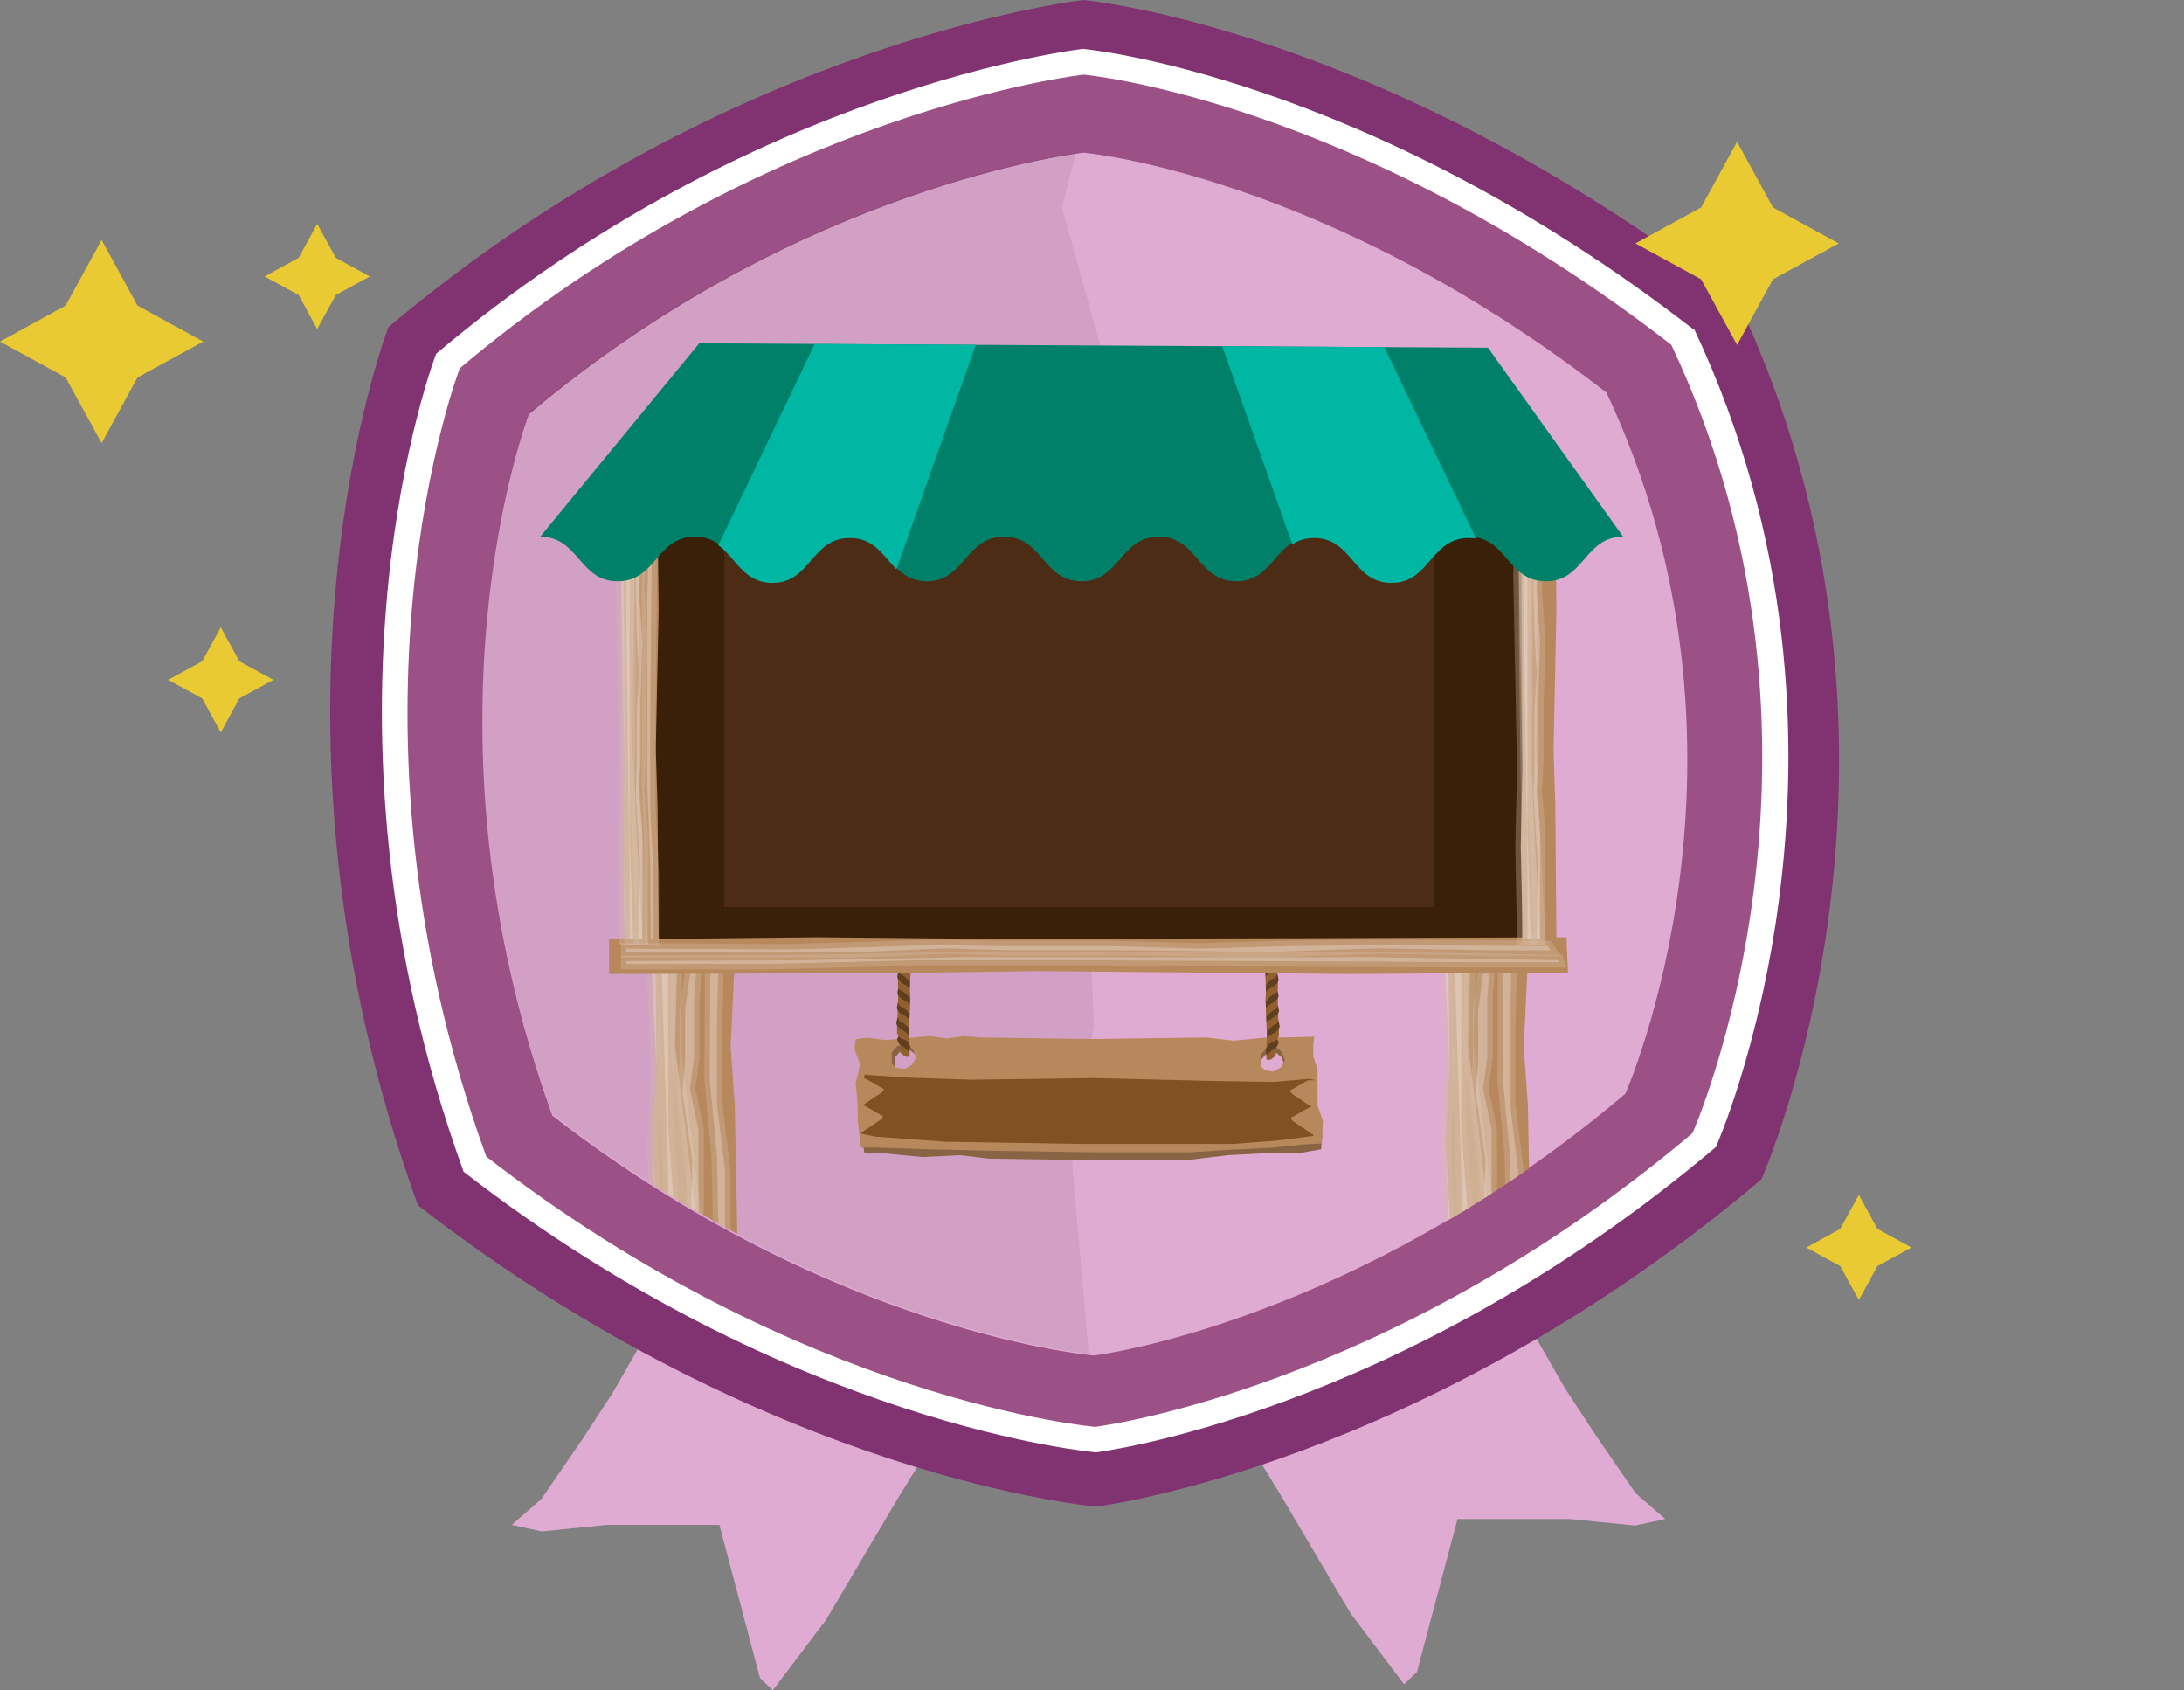
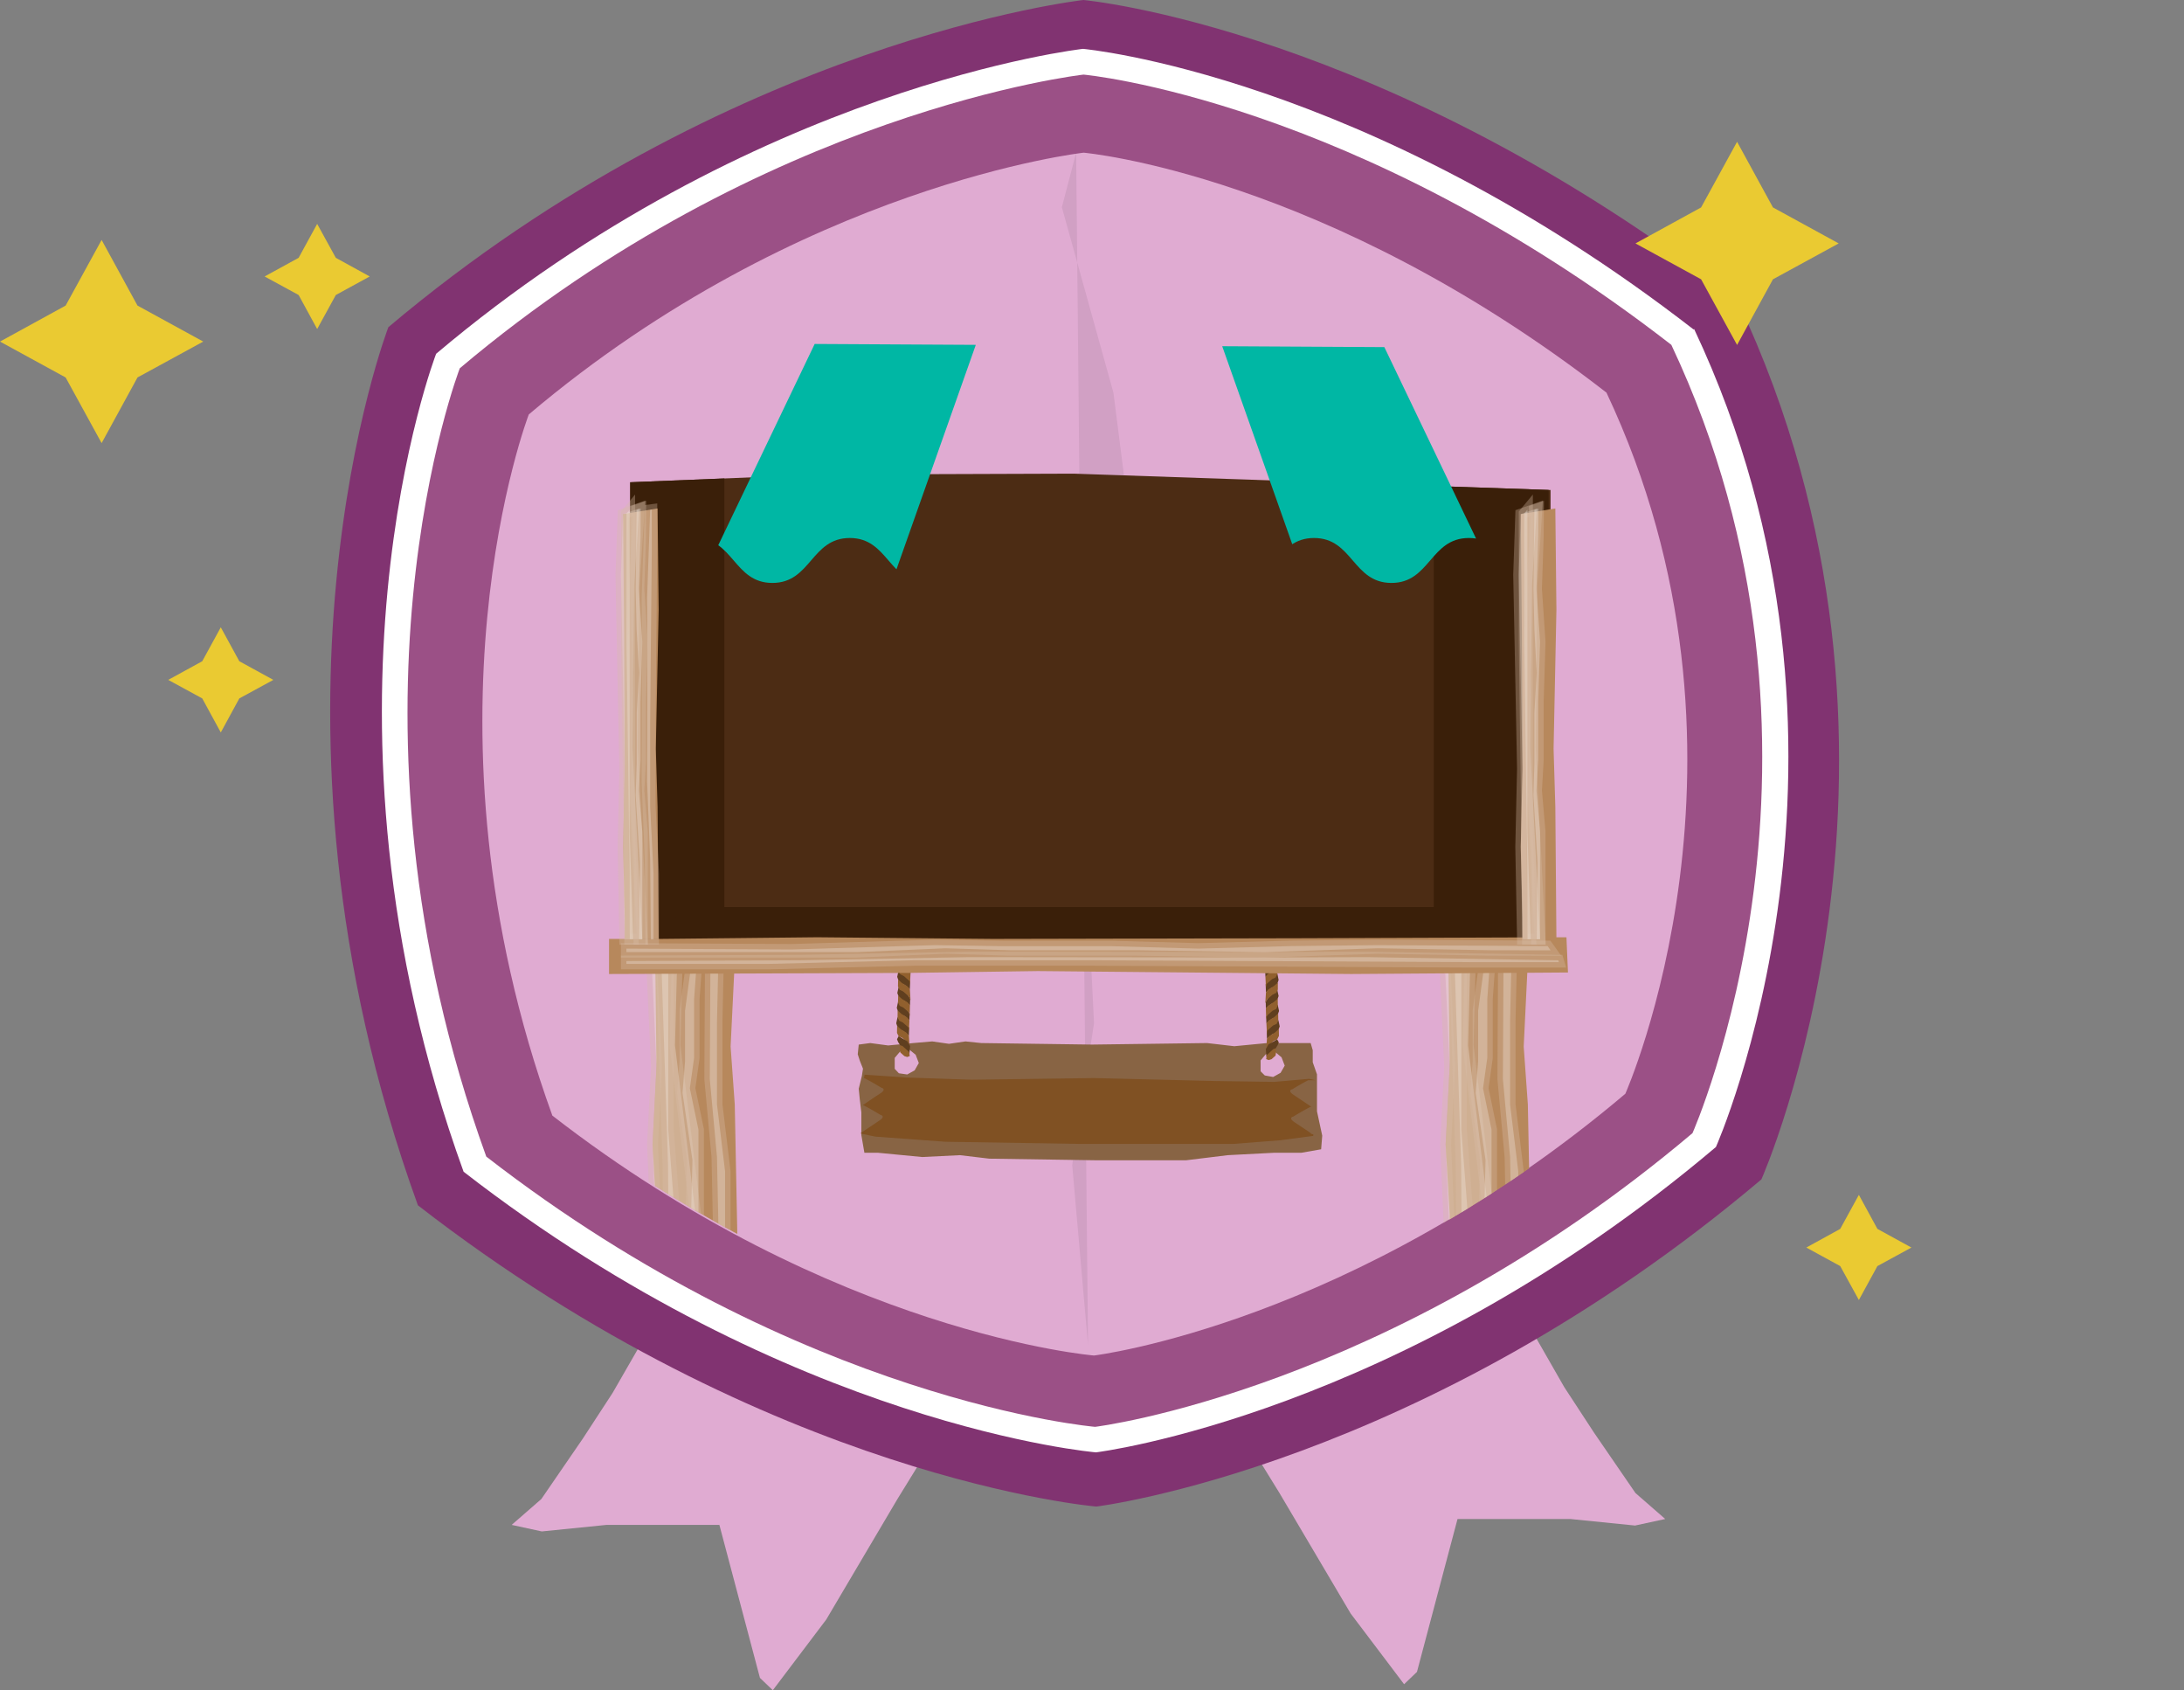
<svg xmlns="http://www.w3.org/2000/svg" viewBox="0 0 200.31 154.98">
  <rect x="0" y="0" width="200.31" height="154.98" fill="#808080" stroke="none" />
  <defs>
    <style>.cls-1{fill:none;}.cls-2{isolation:isolate;}.cls-3{fill:#e0abd2;}.cls-4{fill:#813371;}.cls-16,.cls-5{fill:#fff;}.cls-6{fill:#9b5086;}.cls-7{opacity:0.07;}.cls-8{clip-path:url(#clip-path);}.cls-9{fill:#eaca32;}.cls-10{clip-path:url(#clip-path-2);}.cls-11{fill:#886444;}.cls-12{fill:#b7885c;}.cls-13{fill:#805123;}.cls-14{fill:#603f1f;}.cls-15{fill:#91602e;}.cls-16{stroke:#d8bda7;stroke-miterlimit:10;opacity:0.33;mix-blend-mode:multiply;}.cls-17{fill:#d8bda7;}.cls-18{fill:#4c2c14;}.cls-19{clip-path:url(#clip-path-3);}.cls-20{fill:#3a1f09;}.cls-21{fill:#008068;}.cls-22{clip-path:url(#clip-path-4);}.cls-23{fill:#00b7a4;}.cls-24{opacity:0.06;}</style>
    <clipPath id="clip-path">
      <rect class="cls-1" x="44.24" y="14.03" width="61.59" height="110.15" />
    </clipPath>
    <clipPath id="clip-path-2">
      <path class="cls-1" d="M147.47,35.91c-25.85-20.07-47.94-22-47.94-22s-25.93,2.88-50.89,24c0,0-10.9,28.24,2.16,64.29,25.86,20.07,49.67,22.05,49.67,22.05s23.77-2.88,48.73-24c0,0,13.89-31.19-1.73-64.29" />
    </clipPath>
    <clipPath id="clip-path-3">
      <polygon class="cls-1" points="57.8 44.22 57.8 88.06 142.21 88.06 142.21 44.93 98.48 43.43 75.27 43.51 57.8 44.22" />
    </clipPath>
    <clipPath id="clip-path-4">
      <path class="cls-1" d="M136.47,31.88l-72.34-.4L49.55,49.33c3.55,0,3.55,4.12,7.1,4.12s3.54-4.12,7.09-4.12,3.55,4.12,7.1,4.12,3.55-4.12,7.1-4.12,3.55,4.12,7.1,4.12,3.54-4.12,7.09-4.12,3.55,4.12,7.1,4.12,3.55-4.12,7.1-4.12,3.55,4.12,7.1,4.12,3.54-4.12,7.09-4.12,3.55,4.12,7.1,4.12,3.55-4.12,7.1-4.12,3.55,4.12,7.1,4.12,3.54-4.12,7.09-4.12Z" />
    </clipPath>
  </defs>
  <g class="cls-2">
    <g id="Layer_1" data-name="Layer 1">
      <polygon class="cls-3" points="58.91 122.99 56.18 127.73 53.46 131.9 49.65 137.45 46.93 139.82 49.69 140.42 55.64 139.82 61.63 139.82 65.98 139.82 69.7 153.85 70.88 154.98 75.78 148.5 82.31 137.45 88.3 127.73 58.91 122.99" />
      <polygon class="cls-3" points="140.75 122.44 143.47 127.19 146.19 131.35 150 136.9 152.73 139.28 149.96 139.88 144.02 139.28 138.03 139.28 133.68 139.28 129.96 153.3 128.78 154.43 123.88 147.95 117.35 136.9 111.36 127.19 140.75 122.44" />
      <path class="cls-4" d="M159.42,27.62C127,2.49,99.37,0,99.37,0S66.89,3.61,35.62,30c0,0-13.65,35.36,2.71,80.52,32.39,25.13,62.22,27.62,62.22,27.62s29.78-3.61,61-30c0,0,17.39-39.07-2.17-80.53" />
      <path class="cls-5" d="M155.33,30.21c-30.18-23.41-56-25.73-56-25.73S69.12,7.84,40,32.44c0,0-12.72,32.94,2.52,75,30.18,23.41,58,25.73,58,25.73s27.74-3.36,56.86-28c0,0,16.21-36.4-2-75" />
      <path class="cls-6" d="M153.29,31.62C124.21,9.07,99.38,6.84,99.38,6.84S70.23,10.07,42.17,33.77c0,0-12.26,31.74,2.43,72.28,29.07,22.55,55.84,24.78,55.84,24.78s26.73-3.24,54.79-26.93c0,0,15.61-35.07-1.94-72.28" />
      <path class="cls-3" d="M147.34,36c-25.86-20.07-47.95-22-47.95-22s-25.93,2.88-50.89,24c0,0-10.89,28.24,2.16,64.29,25.86,20.07,49.68,22,49.68,22s23.77-2.88,48.73-24c0,0,13.88-31.19-1.73-64.29" />
      <g class="cls-7">
        <g class="cls-8">
-           <path d="M99.79,123.32l-1.45-16.49,2-13L99.76,82l6.07-16.89L102.12,36,97.39,19,98.7,14c-4.29.63-27.64,4.81-50.2,23.86,0,0-10.89,28.23,2.16,64.29,23.67,18.36,45.62,21.58,49.18,22Z" />
+           <path d="M99.79,123.32l-1.45-16.49,2-13L99.76,82l6.07-16.89L102.12,36,97.39,19,98.7,14Z" />
        </g>
      </g>
      <polygon class="cls-9" points="12.61 28.02 18.64 31.32 12.61 34.61 9.32 40.63 6.02 34.61 0 31.32 6.02 28.02 9.32 22 12.61 28.02" />
      <polygon class="cls-9" points="162.61 19.02 168.64 22.32 162.61 25.61 159.32 31.63 156.02 25.61 150 22.32 156.02 19.02 159.32 13 162.61 19.02" />
      <polygon class="cls-9" points="172.19 112.68 175.31 114.39 172.19 116.09 170.49 119.2 168.78 116.09 165.67 114.39 168.78 112.68 170.49 109.56 172.19 112.68" />
      <polygon class="cls-9" points="30.8 23.64 33.91 25.35 30.8 27.05 29.09 30.17 27.39 27.05 24.27 25.35 27.39 23.64 29.09 20.53 30.8 23.64" />
      <polygon class="cls-9" points="21.95 60.63 25.07 62.34 21.95 64.04 20.25 67.16 18.55 64.04 15.43 62.34 18.55 60.63 20.25 57.52 21.95 60.63" />
      <g class="cls-10">
        <path class="cls-11" d="M116,98.61l-.38-.38v-1l.48-.57.87-.19.57.48.29.76-.38.66-.68.38Zm-33.56-.2L82.06,98V97l.48-.57.86-.19.58.47.29.76-.38.67-.68.38Zm4.6-2.7-1.54-.22-1.74.15-2.3.22-1.64-.22-1.06.14-.09.89.19.59.29.73-.1.66-.29,1.18.1,1L79,102v2.08l.28,1.62h1.25l4.05.39,3.46-.17,2.69.32,9.9.15h8.14l3.84-.47,4.24-.22,2.5,0,1.82-.32.1-1.25-.48-2.23V98.51l-.39-1.11V96.3l-.19-.66h-4l-3,.29-2.5-.29-10.55.14L90,95.64l-1.45-.15Z" />
-         <path class="cls-12" d="M116,98.12l-.39-.38v-1l.49-.57.88-.19.58.48.29.76-.39.66-.68.38Zm-33.82-.2-.39-.38V96.49l.49-.57.87-.19.59.48.29.76-.39.67L83,98Zm4.65-2.7L85.3,95l-1.76.15-2.33.22-1.66-.22-1.07.14-.1.89.2.59.29.73-.1.66-.29,1.18.1,1,.09,1.18v1.25l.3,2.45h1.26l4.48.15,3.12.07,3.22.08,9.83.14h8.17l3.51-.22,4.29-.22,2.72-.29,1.66-.08.1-2.08h0l-.49-1.4V98l-.39-1.11v-1.1l.1-.74-2.73.08h-1.66l-3,.29-2.53-.29-10.6.14-10.13-.14L88.42,95Z" />
        <path class="cls-13" d="M120.24,103.91l-1.49-1c-.66-.42-.13-.53-.13-.53s.8-.49,1.44-.82a.68.68,0,0,1,.23-.09.76.76,0,0,1-.14-.07s-.83-.56-1.49-1-.12-.53-.12-.53.8-.49,1.44-.82c0,0,.66,0,.69,0l-.61-.13-3.19.28-5.41-.08-11.09-.27L89.11,99l-6-.2-3.81-.26-.06.31a.71.71,0,0,1,.16.07c.64.33,1.44.82,1.44.82s.53.11-.12.53-1.49,1-1.49,1l-.11.06v0a.75.75,0,0,1,.2.08c.64.33,1.44.82,1.44.82s.53.11-.13.53l-1.49,1a.49.49,0,0,1-.16.07v.12l1.31.27,6.42.47,12.46.2h13.92l4.36-.34,3-.4V104a.42.42,0,0,1-.25-.08" />
        <polygon class="cls-14" points="82.57 84.81 82.45 85.39 82.66 85.98 83.11 86.1 83.61 86.52 83.63 85.92 83.34 85.42 82.89 85.13 82.57 84.81" />
        <polygon class="cls-15" points="82.53 85.62 82.52 86.26 82.68 86.57 83 86.72 83.51 87.17 83.59 87.52 83.61 86.52 83.4 86.26 82.88 85.94 82.53 85.62" />
        <polygon class="cls-14" points="82.61 83.37 82.49 83.94 82.7 84.53 83.15 84.66 83.66 85.07 83.67 84.47 83.38 83.98 82.94 83.69 82.61 83.37" />
        <polygon class="cls-15" points="82.57 84.18 82.56 84.82 82.72 85.12 83.04 85.27 83.55 85.72 83.63 86.08 83.66 85.07 83.44 84.81 82.92 84.49 82.57 84.18" />
        <polygon class="cls-14" points="82.67 81.94 82.55 82.51 82.76 83.11 83.21 83.23 83.71 83.64 83.73 83.05 83.44 82.55 82.99 82.26 82.67 81.94" />
        <polygon class="cls-15" points="82.62 82.75 82.61 83.39 82.77 83.7 83.09 83.84 83.61 84.3 83.68 84.65 83.71 83.64 83.5 83.39 82.98 83.06 82.62 82.75" />
        <polygon class="cls-14" points="82.71 80.46 82.59 81.03 82.8 81.63 83.25 81.75 83.75 82.16 83.77 81.56 83.48 81.07 83.03 80.78 82.71 80.46" />
        <polygon class="cls-15" points="82.67 81.27 82.66 81.91 82.81 82.21 83.14 82.36 83.65 82.81 83.72 83.17 83.75 82.16 83.54 81.91 83.02 81.58 82.67 81.27" />
        <polygon class="cls-14" points="82.32 93.26 82.2 93.83 82.41 94.42 82.86 94.55 83.36 94.96 83.39 94.22 83.09 93.87 82.64 93.58 82.32 93.26" />
        <polygon class="cls-15" points="82.28 94.07 82.27 94.71 82.42 95.02 82.75 95.16 83.26 95.61 83.42 95.96 83.36 94.96 83.15 94.7 82.63 94.38 82.28 94.07" />
        <polygon class="cls-14" points="82.37 91.84 82.25 92.42 82.46 93.01 82.91 93.13 83.41 93.55 83.43 92.95 83.14 92.45 82.69 92.16 82.37 91.84" />
        <polygon class="cls-15" points="82.33 92.65 82.32 93.29 82.48 93.6 82.8 93.75 83.31 94.2 83.36 94.55 83.41 93.55 83.2 93.29 82.68 92.97 82.33 92.65" />
        <polygon class="cls-14" points="82.42 90.48 82.3 91.05 82.51 91.64 82.96 91.77 83.46 92.18 83.48 91.58 83.19 91.09 82.74 90.8 82.42 90.48" />
        <polygon class="cls-15" points="82.38 91.29 82.36 91.92 82.52 92.23 82.84 92.38 83.36 92.83 83.43 93.19 83.46 92.18 83.25 91.92 82.73 91.6 82.38 91.29" />
        <polygon class="cls-14" points="82.41 89 82.29 89.57 82.5 90.17 82.95 90.29 83.45 90.7 83.48 89.97 83.18 89.61 82.73 89.32 82.41 89" />
        <polygon class="cls-15" points="82.37 89.81 82.36 90.45 82.52 90.76 82.84 90.91 83.35 91.36 83.51 91.71 83.45 90.7 83.24 90.45 82.72 90.13 82.37 89.81" />
        <polygon class="cls-14" points="82.46 87.59 82.34 88.16 82.56 88.75 83 88.88 83.51 89.29 83.52 88.69 83.23 88.2 82.78 87.9 82.46 87.59" />
        <polygon class="cls-15" points="82.42 88.4 82.41 89.03 82.57 89.34 82.89 89.49 83.4 89.94 83.46 90.29 83.51 89.29 83.3 89.03 82.78 88.71 82.42 88.4" />
-         <polygon class="cls-14" points="82.51 86.22 82.39 86.79 82.6 87.39 83.05 87.51 83.55 87.92 83.57 87.33 83.28 86.83 82.83 86.54 82.51 86.22" />
        <polygon class="cls-15" points="82.47 87.03 82.46 87.67 82.61 87.98 82.94 88.13 83.45 88.58 83.53 88.93 83.55 87.92 83.34 87.67 82.82 87.34 82.47 87.03" />
        <polygon class="cls-14" points="82.86 74.75 82.73 75.33 82.95 75.92 83.4 76.05 83.9 76.46 83.92 75.86 83.63 75.37 83.18 75.07 82.86 74.75" />
        <polygon class="cls-15" points="82.81 75.57 82.8 76.2 82.96 76.51 83.28 76.66 83.8 77.11 83.87 77.46 83.9 76.46 83.69 76.2 83.17 75.88 82.81 75.57" />
        <polygon class="cls-14" points="82.9 73.31 82.78 73.88 82.99 74.47 83.44 74.6 83.94 75.01 83.96 74.42 83.67 73.92 83.22 73.63 82.9 73.31" />
        <polygon class="cls-15" points="82.86 74.12 82.85 74.76 83 75.06 83.33 75.21 83.84 75.67 83.91 76.02 83.94 75.01 83.73 74.75 83.21 74.43 82.86 74.12" />
        <polygon class="cls-14" points="82.95 71.88 82.83 72.45 83.04 73.05 83.49 73.17 83.99 73.58 84.01 72.99 83.72 72.49 83.27 72.2 82.95 71.88" />
        <polygon class="cls-15" points="82.91 72.69 82.9 73.33 83.06 73.64 83.38 73.79 83.89 74.24 83.97 74.59 83.99 73.58 83.78 73.33 83.26 73 82.91 72.69" />
        <polygon class="cls-14" points="82.99 70.4 82.87 70.97 83.08 71.57 83.53 71.69 84.04 72.1 84.05 71.5 83.76 71.01 83.31 70.72 82.99 70.4" />
        <polygon class="cls-15" points="82.95 71.21 82.94 71.85 83.1 72.16 83.42 72.31 83.93 72.76 84.01 73.11 84.04 72.1 83.83 71.85 83.31 71.52 82.95 71.21" />
        <polygon class="cls-14" points="82.69 78.94 82.57 79.52 82.78 80.11 83.23 80.23 83.74 80.64 83.76 79.91 83.46 79.56 83.02 79.26 82.69 78.94" />
        <polygon class="cls-15" points="82.65 79.75 82.64 80.39 82.8 80.7 83.12 80.85 83.63 81.3 83.8 81.65 83.74 80.64 83.53 80.39 83.01 80.07 82.65 79.75" />
        <polygon class="cls-14" points="82.75 77.53 82.63 78.1 82.84 78.69 83.29 78.82 83.79 79.23 83.81 78.63 83.52 78.14 83.07 77.84 82.75 77.53" />
        <polygon class="cls-15" points="82.71 78.34 82.7 78.98 82.85 79.28 83.18 79.43 83.69 79.89 83.74 80.23 83.79 79.23 83.58 78.97 83.06 78.65 82.71 78.34" />
        <polygon class="cls-14" points="82.79 76.16 82.67 76.73 82.89 77.33 83.33 77.45 83.84 77.86 83.85 77.27 83.56 76.77 83.11 76.48 82.79 76.16" />
        <polygon class="cls-15" points="82.75 76.97 82.74 77.61 82.9 77.92 83.22 78.07 83.73 78.52 83.81 78.87 83.84 77.86 83.63 77.61 83.11 77.29 82.75 76.97" />
        <polygon class="cls-14" points="83.13 64.69 83.01 65.26 83.22 65.85 83.67 65.98 84.17 66.39 84.19 65.79 83.9 65.3 83.45 65 83.13 64.69" />
        <polygon class="cls-15" points="83.09 65.5 83.08 66.13 83.23 66.44 83.56 66.59 84.07 67.04 84.14 67.39 84.17 66.39 83.96 66.13 83.44 65.81 83.09 65.5" />
        <polygon class="cls-14" points="83.17 63.24 83.05 63.81 83.26 64.41 83.71 64.53 84.21 64.94 84.23 64.35 83.94 63.85 83.49 63.56 83.17 63.24" />
        <polygon class="cls-15" points="83.13 64.05 83.12 64.69 83.28 65 83.6 65.14 84.11 65.6 84.19 65.95 84.21 64.94 84 64.69 83.48 64.36 83.13 64.05" />
        <polygon class="cls-14" points="83.22 61.81 83.1 62.38 83.31 62.98 83.76 63.1 84.27 63.51 84.28 62.92 83.99 62.42 83.54 62.13 83.22 61.81" />
        <polygon class="cls-15" points="83.18 62.62 83.17 63.26 83.33 63.57 83.65 63.72 84.16 64.17 84.24 64.52 84.27 63.51 84.05 63.26 83.53 62.94 83.18 62.62" />
        <polygon class="cls-14" points="83.27 60.33 83.15 60.9 83.36 61.5 83.81 61.62 84.31 62.03 84.33 61.44 84.04 60.94 83.59 60.65 83.27 60.33" />
        <polygon class="cls-15" points="83.22 61.14 83.22 61.78 83.37 62.09 83.69 62.24 84.21 62.69 84.28 63.04 84.31 62.03 84.1 61.78 83.58 61.45 83.22 61.14" />
        <polygon class="cls-14" points="82.97 68.87 82.85 69.45 83.06 70.04 83.51 70.17 84.01 70.58 84.03 69.84 83.74 69.49 83.29 69.19 82.97 68.87" />
        <polygon class="cls-15" points="82.92 69.69 82.92 70.32 83.07 70.63 83.39 70.78 83.91 71.23 84.07 71.58 84.01 70.58 83.8 70.32 83.28 70 82.92 69.69" />
        <polygon class="cls-14" points="83.02 67.46 82.9 68.03 83.11 68.63 83.56 68.75 84.06 69.16 84.08 68.56 83.79 68.07 83.34 67.78 83.02 67.46" />
        <polygon class="cls-15" points="82.98 68.27 82.97 68.91 83.13 69.22 83.45 69.36 83.96 69.82 84.02 70.16 84.06 69.16 83.85 68.91 83.33 68.58 82.98 68.27" />
        <polygon class="cls-14" points="83.07 66.09 82.95 66.67 83.16 67.26 83.61 67.39 84.11 67.8 84.13 67.2 83.84 66.7 83.39 66.41 83.07 66.09" />
        <polygon class="cls-15" points="83.02 66.91 83.02 67.54 83.17 67.85 83.5 68 84.01 68.45 84.08 68.8 84.11 67.8 83.9 67.54 83.38 67.22 83.02 66.91" />
        <polygon class="cls-14" points="83.41 54.58 83.29 55.15 83.5 55.75 83.95 55.87 84.45 56.28 84.47 55.69 84.18 55.19 83.73 54.9 83.41 54.58" />
        <polygon class="cls-15" points="83.37 55.39 83.36 56.03 83.51 56.34 83.84 56.49 84.35 56.94 84.42 57.29 84.45 56.28 84.24 56.03 83.72 55.7 83.37 55.39" />
        <polygon class="cls-14" points="83.45 53.13 83.33 53.71 83.54 54.3 83.99 54.43 84.49 54.84 84.51 54.24 84.22 53.75 83.77 53.45 83.45 53.13" />
        <polygon class="cls-15" points="83.41 53.95 83.4 54.58 83.56 54.89 83.88 55.04 84.39 55.49 84.47 55.84 84.49 54.84 84.28 54.58 83.76 54.26 83.41 53.95" />
        <polygon class="cls-14" points="83.5 51.71 83.38 52.28 83.59 52.87 84.04 53 84.55 53.41 84.56 52.81 84.27 52.32 83.82 52.02 83.5 51.71" />
        <polygon class="cls-15" points="83.46 52.52 83.45 53.16 83.61 53.46 83.93 53.61 84.44 54.06 84.52 54.42 84.55 53.41 84.33 53.15 83.81 52.83 83.46 52.52" />
        <polygon class="cls-14" points="83.55 50.23 83.42 50.8 83.64 51.39 84.09 51.52 84.59 51.93 84.61 51.33 84.32 50.84 83.87 50.54 83.55 50.23" />
        <polygon class="cls-15" points="83.5 51.04 83.49 51.67 83.65 51.98 83.97 52.13 84.48 52.58 84.56 52.94 84.59 51.93 84.38 51.67 83.86 51.35 83.5 51.04" />
        <polygon class="cls-14" points="83.25 58.77 83.13 59.34 83.34 59.94 83.79 60.06 84.29 60.47 84.31 59.73 84.02 59.38 83.57 59.09 83.25 58.77" />
        <polygon class="cls-15" points="83.2 59.58 83.19 60.22 83.35 60.53 83.67 60.67 84.19 61.13 84.35 61.48 84.29 60.47 84.08 60.22 83.56 59.89 83.2 59.58" />
        <polygon class="cls-14" points="83.3 57.35 83.18 57.93 83.39 58.52 83.84 58.65 84.34 59.06 84.36 58.46 84.07 57.97 83.62 57.67 83.3 57.35" />
        <polygon class="cls-15" points="83.26 58.17 83.25 58.8 83.41 59.11 83.73 59.26 84.24 59.71 84.3 60.06 84.34 59.06 84.13 58.8 83.61 58.48 83.26 58.17" />
        <polygon class="cls-14" points="83.34 55.99 83.23 56.56 83.44 57.16 83.89 57.28 84.39 57.69 84.41 57.09 84.12 56.6 83.67 56.31 83.34 55.99" />
        <polygon class="cls-15" points="83.3 56.8 83.29 57.44 83.45 57.74 83.77 57.89 84.28 58.34 84.36 58.7 84.39 57.69 84.18 57.44 83.66 57.11 83.3 56.8" />
        <polygon class="cls-14" points="82.42 95.01 82.27 95.29 82.38 95.56 82.57 95.85 82.84 96.04 83.08 96.27 83.41 96.63 83.47 95.91 83.22 95.48 82.8 95.24 82.42 95.01" />
        <polygon class="cls-15" points="82.57 95.85 82.53 96.19 82.58 96.51 82.95 96.84 83.21 96.92 83.44 96.83 83.39 96.47 82.77 95.91 82.57 95.85" />
        <polygon class="cls-14" points="116.99 85.09 117.11 85.67 116.9 86.26 116.45 86.39 115.95 86.8 115.93 86.2 116.22 85.71 116.67 85.41 116.99 85.09" />
        <polygon class="cls-15" points="117.03 85.91 117.04 86.54 116.89 86.85 116.56 87 116.05 87.45 115.98 87.81 115.95 86.8 116.16 86.54 116.68 86.22 117.03 85.91" />
        <polygon class="cls-14" points="116.95 83.65 117.07 84.22 116.86 84.82 116.41 84.94 115.91 85.35 115.89 84.76 116.18 84.26 116.63 83.97 116.95 83.65" />
        <polygon class="cls-15" points="116.99 84.46 117 85.1 116.84 85.41 116.52 85.56 116.01 86.01 115.93 86.36 115.91 85.35 116.12 85.1 116.64 84.77 116.99 84.46" />
        <polygon class="cls-14" points="116.9 82.22 117.02 82.8 116.81 83.39 116.36 83.51 115.85 83.92 115.84 83.33 116.13 82.83 116.58 82.54 116.9 82.22" />
        <polygon class="cls-15" points="116.94 83.03 116.95 83.67 116.79 83.98 116.47 84.13 115.96 84.58 115.88 84.93 115.85 83.92 116.07 83.67 116.59 83.35 116.94 83.03" />
        <polygon class="cls-14" points="116.86 80.74 116.97 81.31 116.76 81.91 116.31 82.03 115.81 82.44 115.79 81.85 116.08 81.35 116.53 81.06 116.86 80.74" />
        <polygon class="cls-15" points="116.9 81.55 116.91 82.19 116.75 82.5 116.43 82.65 115.92 83.1 115.84 83.45 115.81 82.44 116.02 82.19 116.54 81.86 116.9 81.55" />
        <polygon class="cls-14" points="117.25 93.54 117.37 94.11 117.16 94.71 116.71 94.83 116.2 95.24 116.18 94.5 116.48 94.15 116.92 93.86 117.25 93.54" />
        <polygon class="cls-15" points="117.29 94.35 117.3 94.99 117.14 95.3 116.82 95.45 116.31 95.9 116.14 96.25 116.2 95.24 116.42 94.99 116.94 94.67 117.29 94.35" />
        <polygon class="cls-14" points="117.19 92.13 117.31 92.7 117.1 93.29 116.65 93.42 116.15 93.83 116.13 93.23 116.42 92.74 116.87 92.44 117.19 92.13" />
        <polygon class="cls-15" points="117.23 92.94 117.24 93.57 117.09 93.88 116.76 94.03 116.25 94.48 116.2 94.83 116.15 93.83 116.36 93.57 116.88 93.25 117.23 92.94" />
        <polygon class="cls-14" points="117.15 90.76 117.27 91.33 117.06 91.93 116.61 92.05 116.1 92.46 116.09 91.87 116.38 91.37 116.83 91.08 117.15 90.76" />
        <polygon class="cls-15" points="117.19 91.57 117.2 92.21 117.04 92.52 116.72 92.67 116.21 93.12 116.13 93.47 116.1 92.46 116.32 92.21 116.83 91.88 117.19 91.57" />
        <polygon class="cls-14" points="117.16 89.28 117.27 89.86 117.06 90.45 116.61 90.58 116.11 90.99 116.08 90.25 116.38 89.9 116.83 89.6 117.16 89.28" />
        <polygon class="cls-15" points="117.2 90.1 117.2 90.73 117.05 91.04 116.73 91.19 116.21 91.64 116.05 91.99 116.11 90.99 116.32 90.73 116.84 90.41 117.2 90.1" />
        <polygon class="cls-14" points="117.1 87.87 117.22 88.44 117.01 89.04 116.56 89.16 116.06 89.57 116.04 88.97 116.33 88.48 116.78 88.19 117.1 87.87" />
        <polygon class="cls-15" points="117.14 88.68 117.15 89.32 116.99 89.63 116.67 89.78 116.16 90.23 116.11 90.57 116.06 89.57 116.27 89.32 116.79 88.99 117.14 88.68" />
        <polygon class="cls-14" points="117.06 86.5 117.17 87.08 116.96 87.67 116.51 87.8 116.01 88.2 115.99 87.61 116.28 87.11 116.73 86.82 117.06 86.5" />
        <polygon class="cls-15" points="117.1 87.31 117.11 87.95 116.95 88.26 116.63 88.41 116.11 88.86 116.04 89.21 116.01 88.2 116.22 87.95 116.74 87.63 117.1 87.31" />
        <polygon class="cls-14" points="116.71 75.04 116.83 75.61 116.62 76.2 116.17 76.33 115.66 76.74 115.65 76.14 115.94 75.65 116.39 75.36 116.71 75.04" />
        <polygon class="cls-15" points="116.75 75.85 116.76 76.48 116.6 76.79 116.28 76.94 115.77 77.39 115.69 77.75 115.66 76.74 115.88 76.48 116.4 76.16 116.75 75.85" />
        <polygon class="cls-14" points="116.67 73.59 116.79 74.16 116.58 74.76 116.13 74.88 115.62 75.29 115.61 74.7 115.9 74.2 116.34 73.91 116.67 73.59" />
        <polygon class="cls-15" points="116.71 74.4 116.72 75.04 116.56 75.35 116.24 75.5 115.73 75.95 115.65 76.3 115.62 75.29 115.83 75.04 116.35 74.72 116.71 74.4" />
        <polygon class="cls-14" points="116.61 72.16 116.73 72.74 116.52 73.33 116.07 73.45 115.57 73.86 115.55 73.27 115.84 72.78 116.29 72.48 116.61 72.16" />
        <polygon class="cls-15" points="116.66 72.97 116.66 73.61 116.51 73.92 116.19 74.07 115.67 74.52 115.6 74.87 115.57 73.86 115.78 73.61 116.3 73.29 116.66 72.97" />
        <polygon class="cls-14" points="116.57 70.68 116.69 71.25 116.48 71.85 116.03 71.97 115.53 72.38 115.51 71.79 115.8 71.29 116.25 71 116.57 70.68" />
        <polygon class="cls-15" points="116.61 71.49 116.62 72.13 116.46 72.44 116.14 72.59 115.63 73.04 115.55 73.39 115.53 72.38 115.74 72.13 116.26 71.81 116.61 71.49" />
        <polygon class="cls-14" points="116.87 79.22 116.99 79.8 116.78 80.39 116.33 80.52 115.83 80.93 115.8 80.19 116.1 79.84 116.55 79.54 116.87 79.22" />
        <polygon class="cls-15" points="116.91 80.04 116.92 80.67 116.76 80.98 116.44 81.13 115.93 81.58 115.77 81.93 115.83 80.93 116.04 80.67 116.56 80.35 116.91 80.04" />
        <polygon class="cls-14" points="116.82 77.81 116.94 78.38 116.72 78.98 116.28 79.1 115.77 79.51 115.75 78.92 116.05 78.42 116.49 78.13 116.82 77.81" />
        <polygon class="cls-15" points="116.86 78.62 116.87 79.26 116.71 79.57 116.39 79.72 115.88 80.17 115.82 80.51 115.77 79.51 115.98 79.26 116.5 78.93 116.86 78.62" />
        <polygon class="cls-14" points="116.77 76.44 116.89 77.02 116.68 77.61 116.23 77.74 115.73 78.15 115.71 77.55 116 77.06 116.45 76.76 116.77 76.44" />
        <polygon class="cls-15" points="116.81 77.26 116.82 77.89 116.66 78.2 116.34 78.35 115.83 78.8 115.75 79.15 115.73 78.15 115.94 77.89 116.46 77.57 116.81 77.26" />
        <polygon class="cls-14" points="116.44 64.97 116.56 65.54 116.34 66.14 115.89 66.26 115.39 66.67 115.38 66.07 115.67 65.58 116.11 65.29 116.44 64.97" />
        <polygon class="cls-15" points="116.48 65.78 116.49 66.42 116.33 66.72 116.01 66.87 115.5 67.33 115.42 67.68 115.39 66.67 115.6 66.42 116.12 66.09 116.48 65.78" />
        <polygon class="cls-14" points="116.39 63.52 116.51 64.09 116.3 64.69 115.85 64.81 115.35 65.22 115.33 64.63 115.62 64.14 116.07 63.84 116.39 63.52" />
        <polygon class="cls-15" points="116.44 64.33 116.44 64.97 116.29 65.28 115.97 65.43 115.45 65.88 115.38 66.23 115.35 65.22 115.56 64.97 116.08 64.65 116.44 64.33" />
        <polygon class="cls-14" points="116.34 62.09 116.46 62.67 116.25 63.26 115.8 63.39 115.3 63.8 115.28 63.2 115.57 62.71 116.02 62.41 116.34 62.09" />
        <polygon class="cls-15" points="116.38 62.91 116.39 63.54 116.23 63.85 115.91 64 115.4 64.45 115.33 64.8 115.3 63.8 115.51 63.54 116.03 63.22 116.38 62.91" />
        <polygon class="cls-14" points="116.3 60.61 116.42 61.19 116.21 61.78 115.76 61.91 115.25 62.31 115.24 61.72 115.53 61.23 115.98 60.93 116.3 60.61" />
        <polygon class="cls-15" points="116.34 61.42 116.35 62.06 116.19 62.37 115.87 62.52 115.36 62.97 115.28 63.32 115.25 62.31 115.47 62.06 115.98 61.74 116.34 61.42" />
        <polygon class="cls-14" points="116.6 69.16 116.72 69.73 116.51 70.32 116.06 70.45 115.55 70.86 115.53 70.12 115.83 69.77 116.28 69.47 116.6 69.16" />
        <polygon class="cls-15" points="116.64 69.97 116.65 70.61 116.49 70.91 116.17 71.06 115.66 71.51 115.49 71.86 115.55 70.86 115.77 70.6 116.28 70.28 116.64 69.97" />
        <polygon class="cls-14" points="116.54 67.74 116.66 68.31 116.45 68.91 116 69.03 115.5 69.44 115.48 68.85 115.77 68.35 116.22 68.06 116.54 67.74" />
        <polygon class="cls-15" points="116.58 68.55 116.59 69.19 116.44 69.5 116.11 69.65 115.6 70.1 115.55 70.44 115.5 69.44 115.71 69.19 116.23 68.87 116.58 68.55" />
        <polygon class="cls-14" points="116.5 66.38 116.62 66.95 116.41 67.54 115.96 67.67 115.45 68.08 115.44 67.48 115.73 66.99 116.18 66.69 116.5 66.38" />
        <polygon class="cls-15" points="116.54 67.19 116.55 67.82 116.39 68.13 116.07 68.28 115.56 68.73 115.48 69.08 115.45 68.08 115.67 67.82 116.19 67.5 116.54 67.19" />
        <polygon class="cls-14" points="116.16 54.86 116.28 55.44 116.06 56.03 115.62 56.16 115.11 56.57 115.09 55.97 115.39 55.48 115.83 55.18 116.16 54.86" />
        <polygon class="cls-15" points="116.2 55.67 116.21 56.31 116.05 56.62 115.73 56.77 115.22 57.22 115.14 57.57 115.11 56.57 115.33 56.31 115.84 55.99 116.2 55.67" />
        <polygon class="cls-14" points="116.11 53.42 116.23 53.99 116.02 54.59 115.57 54.71 115.07 55.12 115.05 54.52 115.34 54.03 115.79 53.74 116.11 53.42" />
        <polygon class="cls-15" points="116.16 54.23 116.17 54.87 116.01 55.17 115.69 55.32 115.17 55.77 115.1 56.13 115.07 55.12 115.28 54.87 115.8 54.54 116.16 54.23" />
        <polygon class="cls-14" points="116.06 51.99 116.18 52.56 115.97 53.16 115.52 53.28 115.02 53.69 115 53.1 115.29 52.6 115.74 52.31 116.06 51.99" />
        <polygon class="cls-15" points="116.1 52.8 116.11 53.44 115.95 53.75 115.63 53.9 115.12 54.35 115.05 54.7 115.02 53.69 115.23 53.44 115.75 53.11 116.1 52.8" />
        <polygon class="cls-14" points="116.02 50.51 116.14 51.08 115.93 51.67 115.48 51.8 114.97 52.21 114.96 51.62 115.25 51.12 115.7 50.83 116.02 50.51" />
        <polygon class="cls-15" points="116.06 51.32 116.07 51.96 115.91 52.27 115.59 52.41 115.08 52.87 115 53.22 114.97 52.21 115.19 51.95 115.71 51.63 116.06 51.32" />
        <polygon class="cls-14" points="116.32 59.05 116.44 59.63 116.23 60.22 115.78 60.34 115.27 60.75 115.25 60.02 115.55 59.66 116 59.37 116.32 59.05" />
        <polygon class="cls-15" points="116.36 59.86 116.37 60.5 116.21 60.81 115.89 60.96 115.38 61.41 115.21 61.76 115.27 60.75 115.49 60.5 116 60.18 116.36 59.86" />
        <polygon class="cls-14" points="116.26 57.64 116.38 58.21 116.17 58.8 115.72 58.93 115.22 59.34 115.2 58.74 115.49 58.25 115.94 57.95 116.26 57.64" />
        <polygon class="cls-15" points="116.31 58.45 116.31 59.09 116.16 59.39 115.83 59.54 115.32 59.99 115.27 60.34 115.22 59.34 115.43 59.08 115.95 58.76 116.31 58.45" />
        <polygon class="cls-14" points="116.22 56.27 116.34 56.84 116.13 57.44 115.68 57.56 115.17 57.97 115.16 57.38 115.45 56.88 115.9 56.59 116.22 56.27" />
        <polygon class="cls-15" points="116.26 57.08 116.27 57.72 116.11 58.03 115.79 58.18 115.28 58.63 115.2 58.98 115.17 57.97 115.39 57.72 115.91 57.4 116.26 57.08" />
        <polygon class="cls-14" points="117.14 95.3 117.29 95.58 117.18 95.84 117 96.13 116.72 96.33 116.49 96.55 116.15 96.91 116.1 96.19 116.34 95.76 116.77 95.52 117.14 95.3" />
        <polygon class="cls-15" points="117 96.13 117.04 96.47 116.99 96.79 116.62 97.12 116.36 97.2 116.13 97.11 116.18 96.75 116.79 96.19 117 96.13" />
        <polygon class="cls-12" points="67.63 113.42 67.39 101.27 67.01 95.96 67.63 83.21 67.39 73.92 59.85 74.44 60.07 85.34 60.21 97.8 59.85 104.95 60.21 111.32 60.21 113.42 67.63 113.42" />
        <polygon class="cls-16" points="64.05 113.42 61.91 95.85 62.29 80.94 63.37 73.92 59.85 74.44 59.39 80.01 60.21 97.8 59.85 104.95 60.21 113.42 64.05 113.42" />
        <polygon class="cls-16" points="66.5 113.42 66.5 107.39 65.76 101.27 65.76 93.67 65.91 86.93 66.13 77.76 66.13 74.03 65.76 74.05 65.1 82.14 65.17 85.99 65.1 98.94 65.76 106.08 65.91 113.42 66.5 113.42" />
        <polygon class="cls-16" points="64.06 113.42 64.06 103.58 63.27 99.79 63.66 97.01 63.66 91.61 64.06 86.16 63.27 81.3 63.66 76.48 63.69 73.92 62.81 74.05 62.6 81.3 62.81 85.02 63.33 88.98 62.83 92.68 62.83 97.31 62.6 100.22 63.51 106.37 63.33 113.42 64.06 113.42" />
        <polygon class="cls-16" points="62.04 113.42 61.29 103.58 61.29 86.16 61.29 74.03 60.59 74.38 60.59 86.16 61.27 106.8 61.32 113.42 62.04 113.42" />
        <polygon class="cls-12" points="140.37 113.42 140.13 101.27 139.75 95.96 140.37 83.21 140.13 73.92 132.59 74.44 132.81 85.34 132.96 97.8 132.59 104.95 132.96 111.32 132.96 113.42 140.37 113.42" />
        <polygon class="cls-16" points="136.8 113.42 134.65 95.85 135.04 80.94 136.12 73.92 132.59 74.44 132.13 80.01 132.96 97.8 132.59 104.95 132.96 113.42 136.8 113.42" />
        <polygon class="cls-16" points="139.25 113.42 139.25 107.39 138.5 101.27 138.5 93.67 138.65 86.93 138.87 77.76 138.87 74.03 138.5 74.05 137.84 82.14 137.91 85.99 137.84 98.94 138.5 106.08 138.65 113.42 139.25 113.42" />
        <polygon class="cls-16" points="136.8 113.42 136.8 103.58 136.02 99.79 136.41 97.01 136.41 91.61 136.8 86.16 136.02 81.3 136.41 76.48 136.44 73.92 135.56 74.05 135.35 81.3 135.56 85.02 136.07 88.98 135.57 92.68 135.57 97.31 135.35 100.22 136.25 106.37 136.07 113.42 136.8 113.42" />
        <polygon class="cls-16" points="134.78 113.42 134.03 103.58 134.03 86.16 134.03 74.03 133.34 74.38 133.34 86.16 134.01 106.8 134.06 113.42 134.78 113.42" />
        <path class="cls-17" d="M66.89,80.65c.55,0,1.63-.2,1.92-.75s-.25-.7-.74-.7-1.64.21-1.93.75.26.7.75.7Z" />
        <polygon class="cls-18" points="57.8 44.22 57.8 88.06 142.21 88.06 142.21 44.93 98.48 43.43 75.27 43.51 57.8 44.22" />
        <g class="cls-19">
          <polygon class="cls-20" points="59.34 86.84 66.44 83.17 66.44 38.46 55.91 39.53 55.91 87.59 59.34 86.84" />
          <polygon class="cls-20" points="138.6 86.84 131.5 83.17 131.5 38.46 142.03 39.53 142.03 87.59 138.6 86.84" />
          <polygon class="cls-20" points="135.4 83.17 63.72 83.17 53.9 88.97 149.83 90.75 135.4 83.17" />
        </g>
        <polygon class="cls-12" points="55.86 89.31 83.25 89.21 95.19 89.04 123.92 89.31 143.81 89.17 143.67 85.94 119.13 86.03 91.06 86.09 74.95 85.94 60.6 86.09 55.86 86.09 55.86 89.31" />
        <polygon class="cls-16" points="57.45 88.38 70.56 88.38 83.84 88.05 100.33 88.05 114.96 88.12 134.87 88.22 142.97 88.22 142.92 88.05 125.35 87.76 117 87.79 88.9 87.76 73.39 88.05 57.45 88.12 57.45 88.38" />
        <polygon class="cls-16" points="57.45 87.3 78.57 87.3 86.7 86.95 92.67 87.13 104.27 87.13 115.96 87.3 126.37 86.95 136.72 87.13 142.22 87.14 141.94 86.75 126.37 86.66 118.39 86.75 109.9 86.98 101.97 86.76 92.03 86.76 85.78 86.66 72.59 87.06 57.45 86.98 57.45 87.3" />
        <polygon class="cls-12" points="60.41 86.12 60.31 73.97 60.15 68.66 60.41 55.91 60.31 46.62 57.15 47.14 57.24 58.04 57.3 70.5 57.15 77.65 57.3 84.02 57.3 86.12 60.41 86.12" />
        <polygon class="cls-16" points="58.91 86.12 58.01 68.55 58.17 53.64 58.63 46.62 57.15 47.14 56.95 52.71 57.3 70.5 57.15 77.65 57.3 86.12 58.91 86.12" />
        <polygon class="cls-16" points="59.94 86.12 59.94 80.09 59.63 73.97 59.63 66.37 59.69 59.63 59.78 50.46 59.78 46.73 59.63 46.75 59.35 54.84 59.38 58.69 59.35 71.64 59.63 78.78 59.69 86.12 59.94 86.12" />
        <polygon class="cls-16" points="58.91 86.12 58.91 76.28 58.59 72.49 58.75 69.71 58.75 64.31 58.91 58.86 58.59 54 58.75 49.18 58.76 46.62 58.39 46.75 58.3 54 58.39 57.72 58.61 61.68 58.4 65.38 58.4 70.01 58.3 72.92 58.69 79.07 58.61 86.12 58.91 86.12" />
        <polygon class="cls-16" points="58.07 86.12 57.75 76.28 57.75 58.86 57.75 46.73 57.46 47.08 57.46 58.86 57.74 79.5 57.76 86.12 58.07 86.12" />
        <polygon class="cls-12" points="142.75 86.12 142.65 73.97 142.49 68.66 142.75 55.91 142.65 46.62 139.48 47.14 139.58 58.04 139.64 70.5 139.48 77.65 139.64 84.02 139.64 86.12 142.75 86.12" />
        <polygon class="cls-16" points="141.25 86.12 140.35 68.55 140.51 53.64 140.96 46.62 139.48 47.14 139.29 52.71 139.64 70.5 139.48 77.65 139.64 86.12 141.25 86.12" />
        <polygon class="cls-16" points="141.25 86.12 141.25 76.28 140.92 72.49 141.08 69.71 141.08 64.31 141.25 58.86 140.92 54 141.08 49.18 141.1 46.62 140.73 46.75 140.64 54 140.73 57.72 140.94 61.68 140.73 65.38 140.73 70.01 140.64 72.92 141.02 79.07 140.94 86.12 141.25 86.12" />
        <polygon class="cls-16" points="140.4 86.12 140.09 76.28 140.09 58.86 140.09 46.73 139.8 47.08 139.8 58.86 140.08 79.5 140.1 86.12 140.4 86.12" />
-         <path class="cls-21" d="M136.47,31.88l-72.34-.4L49.55,49.21c3.55,0,3.55,4.09,7.1,4.09s3.54-4.09,7.09-4.09,3.55,4.09,7.1,4.09,3.55-4.09,7.1-4.09S81.49,53.3,85,53.3s3.54-4.09,7.09-4.09,3.55,4.09,7.1,4.09,3.55-4.09,7.1-4.09,3.55,4.09,7.1,4.09,3.54-4.09,7.09-4.09,3.55,4.09,7.1,4.09,3.55-4.09,7.1-4.09,3.55,4.09,7.1,4.09,3.54-4.09,7.09-4.09Z" />
        <g class="cls-22">
          <polygon class="cls-23" points="75.85 29.18 63.08 55.83 80.94 55.83 90.36 29.18 75.85 29.18" />
          <polygon class="cls-23" points="125.7 29.18 138.47 55.83 120.62 55.83 111.19 29.18 125.7 29.18" />
        </g>
      </g>
    </g>
  </g>
</svg>